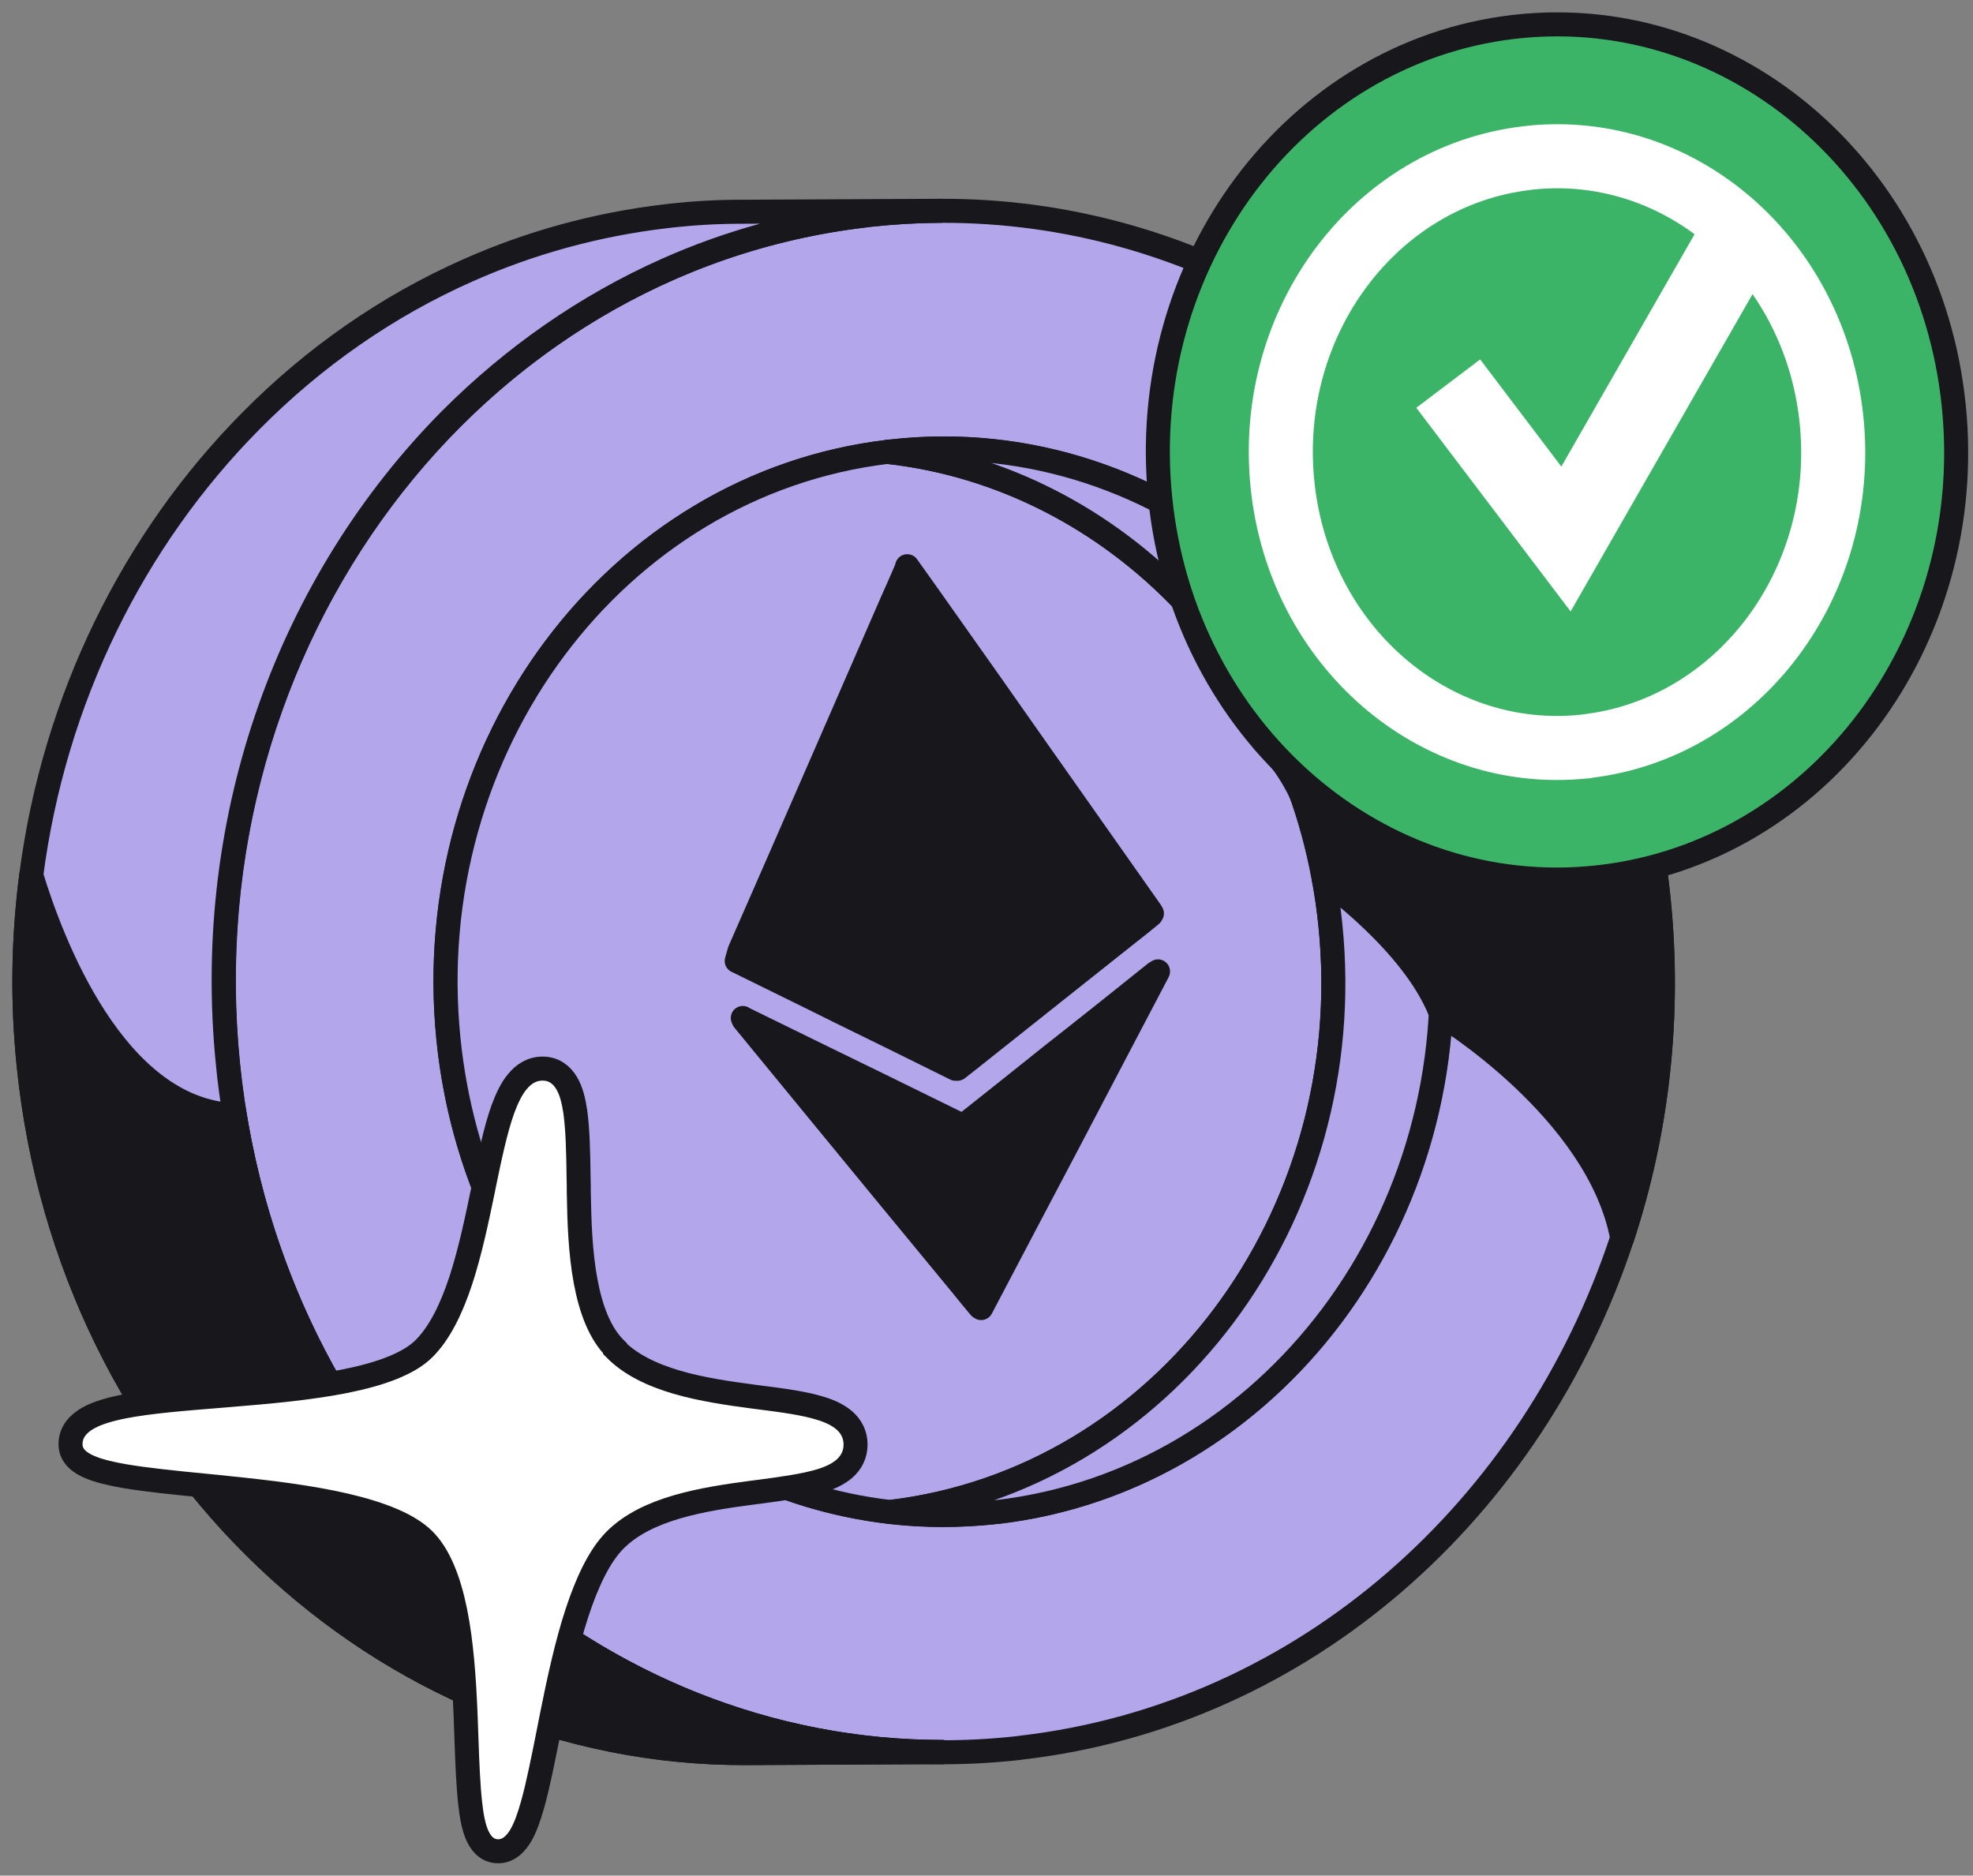
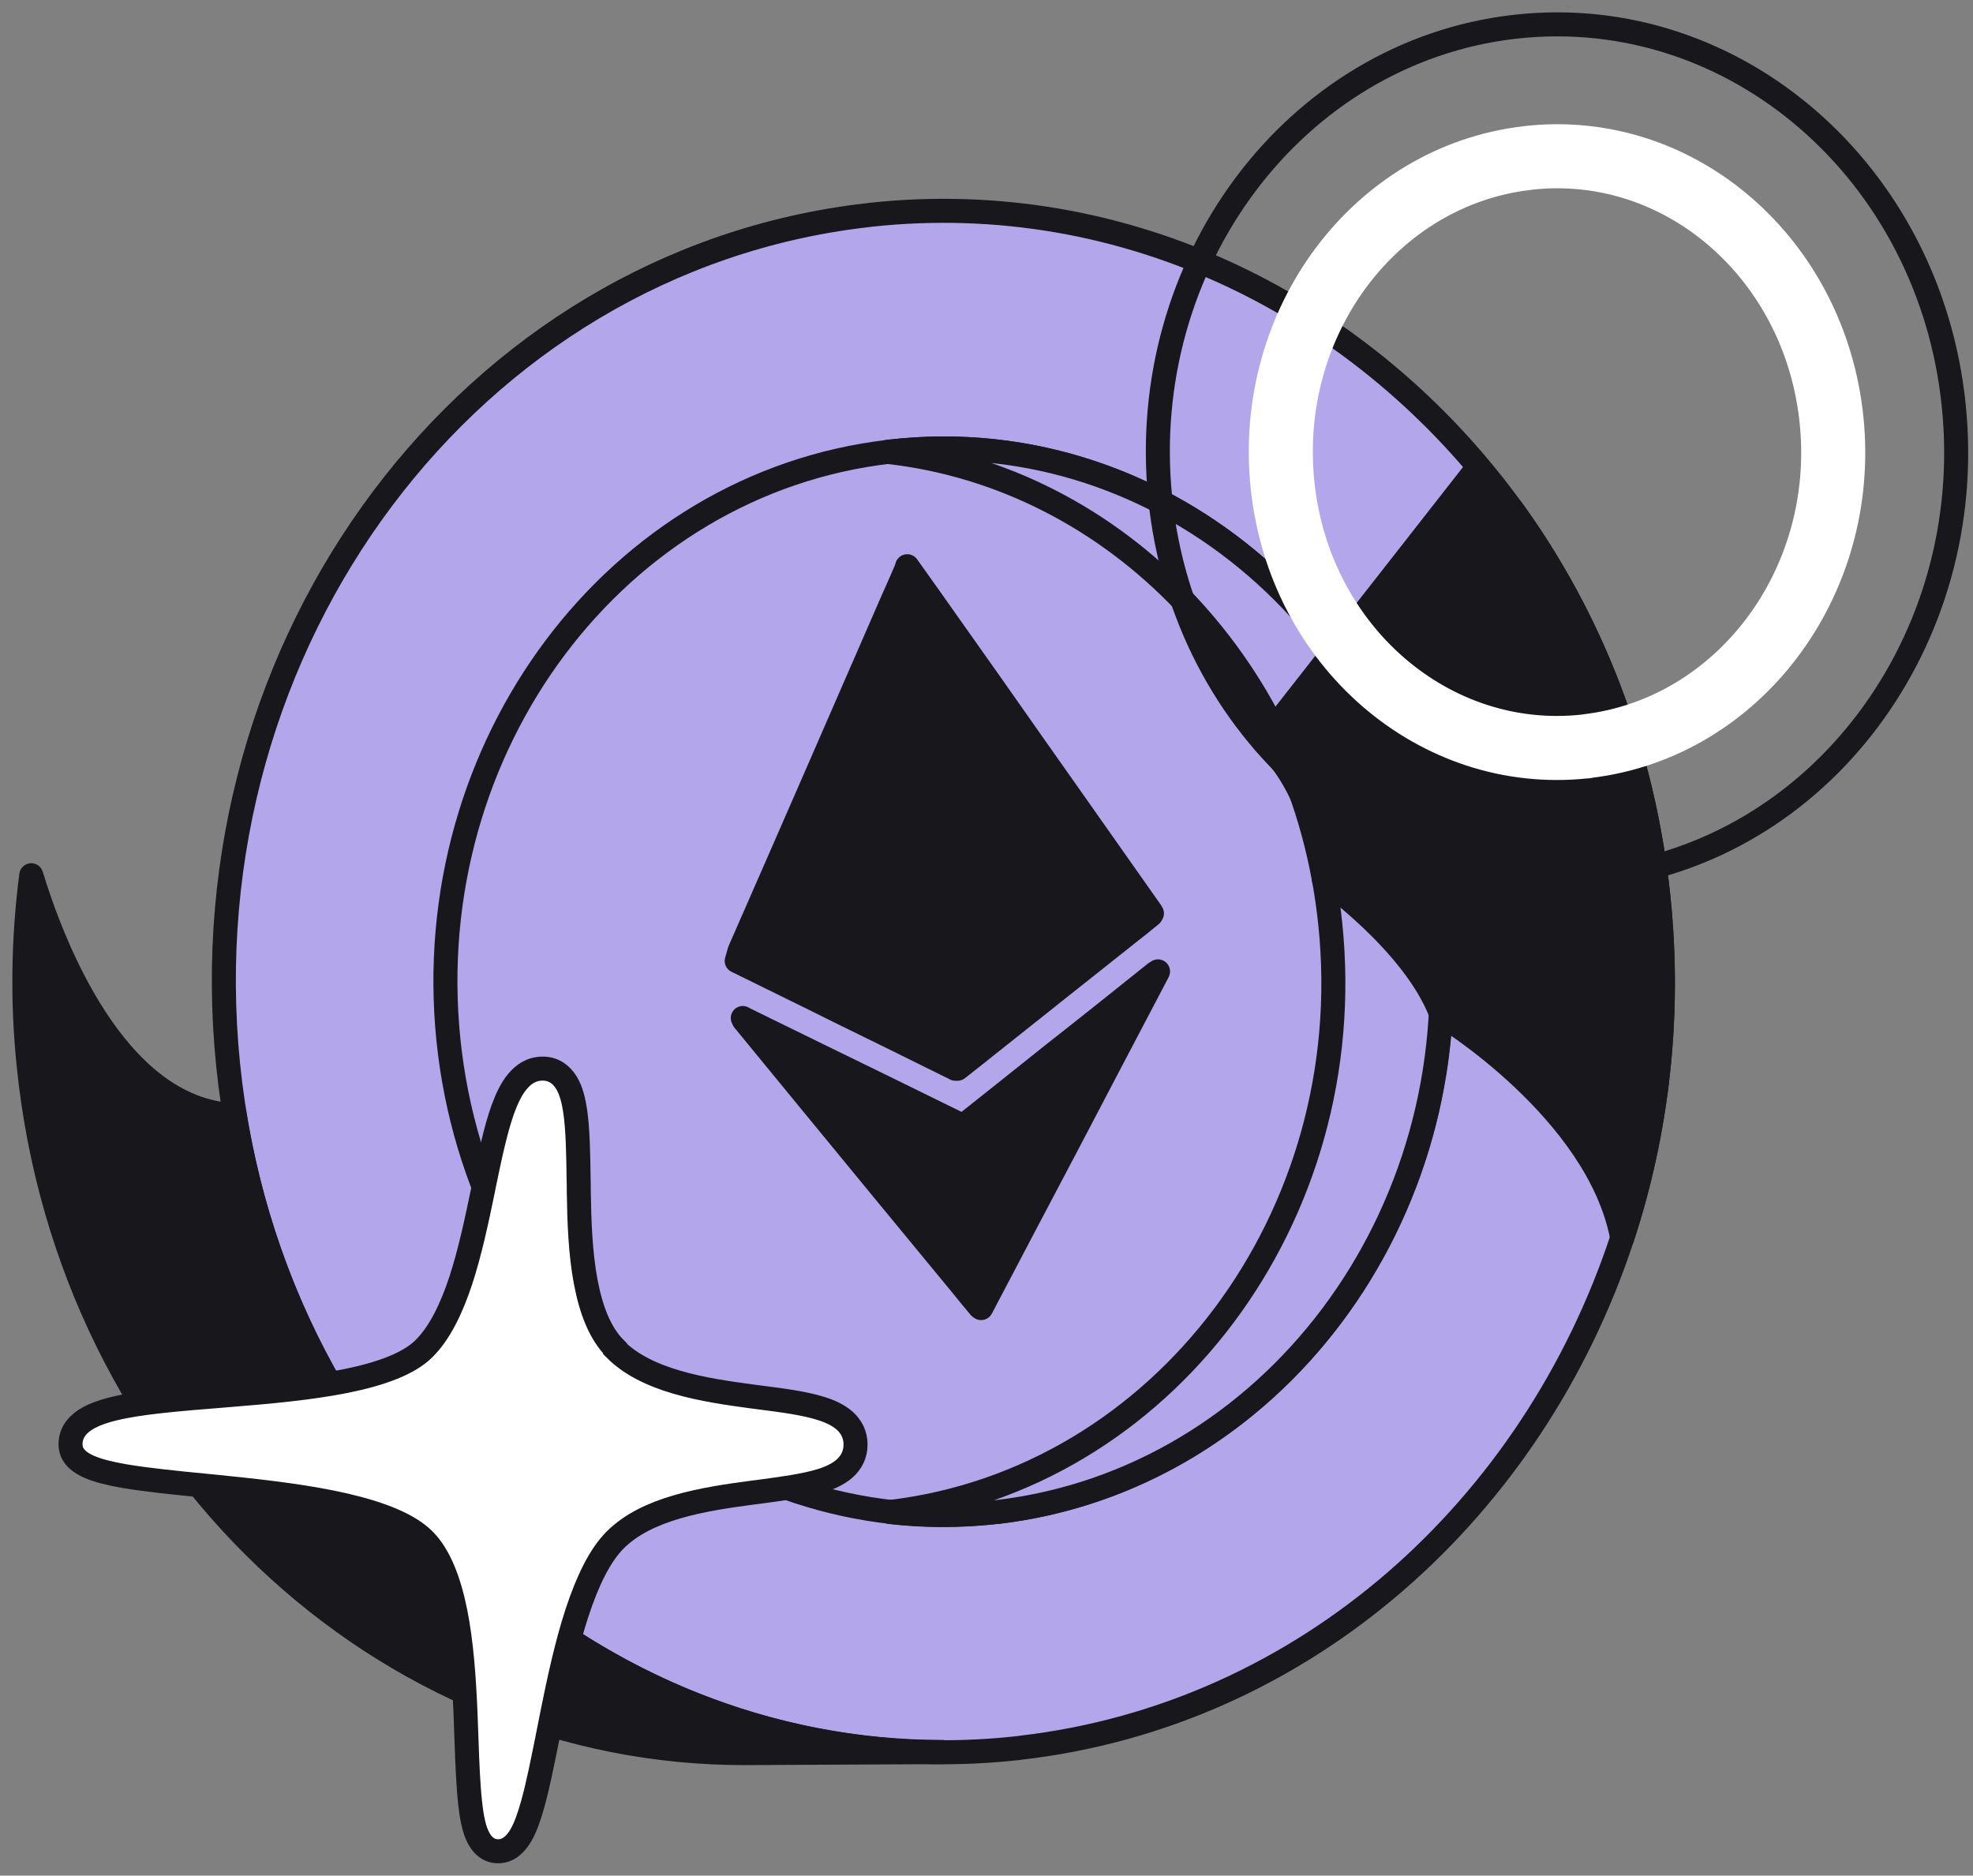
<svg xmlns="http://www.w3.org/2000/svg" width="81" height="77" viewBox="0 0 81 77" fill="none">
  <rect x="0" y="0" width="81" height="77" fill="#808080" stroke="none" />
  <path d="M54.767 26.738C50.584 21.069 43.87 17.742 36.676 18.524C36.623 18.531 36.564 18.537 36.511 18.544C25.293 19.84 17.191 30.644 18.407 42.665C19.624 54.627 29.639 63.288 40.806 62.078C40.852 62.072 40.898 62.072 40.944 62.065C51.019 60.881 58.594 52.056 59.14 41.567C59.199 40.377 59.173 39.167 59.048 37.944C58.614 33.689 57.075 29.862 54.767 26.738ZM68.09 36.878C67.472 30.835 65.308 25.37 62.06 20.898C56.01 12.579 46.225 7.68 35.736 8.818C35.663 8.824 35.597 8.838 35.525 8.844C19.302 10.738 7.603 26.35 9.365 43.711C11.127 61 25.588 73.521 41.72 71.772C41.792 71.765 41.858 71.758 41.93 71.745C53.596 70.39 62.934 61.934 66.597 50.826C68.025 46.486 68.59 41.751 68.09 36.878ZM40.944 62.065C40.898 62.072 40.852 62.072 40.806 62.078C29.639 63.288 19.624 54.627 18.407 42.665C17.191 30.644 25.293 19.84 36.511 18.544C36.564 18.537 36.623 18.531 36.676 18.524C43.87 17.742 50.584 21.069 54.767 26.738C57.075 29.862 58.614 33.689 59.048 37.944C59.173 39.167 59.199 40.377 59.14 41.567C58.594 52.056 51.019 60.881 40.944 62.065Z" fill="#B4A6EA" stroke="#17171C" stroke-width="0.986" stroke-linecap="round" stroke-linejoin="round" />
-   <path d="M54.616 37.957C53.551 27.501 45.804 19.59 36.433 18.55C25.26 19.892 17.198 30.684 18.414 42.665C19.467 53.075 27.18 60.986 36.538 62.072C47.744 60.743 55.852 49.952 54.616 37.957Z" fill="#B4A6EA" stroke="#17171C" stroke-width="0.986" stroke-linecap="round" stroke-linejoin="round" />
  <path d="M40.944 62.072C40.898 62.072 40.852 62.072 40.806 62.085C39.359 62.236 37.925 62.236 36.538 62.072C47.744 60.743 55.852 49.952 54.616 37.957C53.55 27.501 45.804 19.59 36.433 18.551C36.465 18.538 36.479 18.538 36.511 18.538C36.571 18.538 36.617 18.524 36.682 18.524C47.842 17.321 57.838 25.975 59.061 37.944C60.297 49.958 52.169 60.75 40.95 62.072H40.944Z" fill="#B4A6EA" stroke="#17171C" stroke-width="0.986" stroke-linecap="round" stroke-linejoin="round" />
  <path d="M47.541 39.877L47.508 39.95C46.298 42.258 45.088 44.553 43.878 46.868C42.687 49.123 41.497 51.386 40.313 53.641L40.28 53.7L40.228 53.667C39.965 53.352 39.702 53.036 39.439 52.707C37.4 50.241 35.361 47.755 33.323 45.276C32.389 44.139 31.462 43.007 30.528 41.87L30.495 41.791L30.548 41.824C32.442 42.751 34.329 43.678 36.223 44.599C37.301 45.132 38.386 45.658 39.465 46.19L39.557 46.21C40.767 45.25 41.977 44.29 43.181 43.323C44.608 42.205 46.028 41.068 47.442 39.936L47.541 39.884V39.877Z" fill="#17171C" stroke="#17171C" stroke-width="0.986" stroke-linecap="round" stroke-linejoin="round" />
  <path d="M37.249 23.246C38.439 24.91 39.583 26.547 40.741 28.178C42.898 31.256 45.074 34.327 47.245 37.418L47.291 37.497L47.258 37.556C46.949 37.812 46.639 38.062 46.324 38.306C44.239 39.963 42.155 41.613 40.077 43.27C39.827 43.474 39.564 43.672 39.307 43.876H39.228C37.65 43.093 36.065 42.31 34.487 41.541C33.08 40.837 31.666 40.153 30.245 39.45L30.363 39.035C32.461 34.255 34.539 29.48 36.624 24.693C36.828 24.246 37.025 23.792 37.216 23.345L37.242 23.246H37.249Z" fill="#17171C" stroke="#17171C" stroke-width="0.986" stroke-linecap="round" stroke-linejoin="round" />
-   <path d="M38.702 71.929L30.646 71.969C15.711 72.028 2.835 59.994 1.178 43.744C0.902 41.081 0.955 38.47 1.283 35.931C2.224 28.685 5.486 22.128 10.319 17.262C12.877 14.677 15.889 12.566 19.223 11.093C21.755 9.969 24.477 9.213 27.338 8.877C27.404 8.871 27.483 8.864 27.549 8.851C28.522 8.746 29.475 8.693 30.435 8.693L38.616 8.654C37.656 8.66 36.696 8.713 35.729 8.818C35.663 8.825 35.585 8.831 35.519 8.844C32.658 9.18 29.936 9.936 27.404 11.06C24.07 12.54 21.064 14.644 18.493 17.222C11.976 23.792 8.313 33.446 9.359 43.705C9.425 44.408 9.523 45.099 9.635 45.783C12.121 60.928 24.458 71.923 38.695 71.923L38.702 71.929Z" fill="#B4A6EA" stroke="#17171C" stroke-width="0.986" stroke-linecap="round" stroke-linejoin="round" />
  <path d="M66.598 50.82C65.612 45.572 59.18 41.666 59.18 41.666C59.167 41.633 59.154 41.6 59.141 41.567C58.016 38.687 54.353 36.102 54.353 36.102C53.965 32.097 51.874 30.434 51.874 30.434L54.768 26.738L60.456 19.471C60.456 19.471 61.081 20.03 62.06 20.898C65.309 25.37 67.473 30.835 68.091 36.878C68.591 41.751 68.025 46.486 66.598 50.82Z" fill="#17171C" stroke="#17171C" stroke-width="0.986" stroke-linecap="round" stroke-linejoin="round" />
  <path d="M38.702 71.929L30.646 71.969C15.711 72.028 2.835 59.993 1.178 43.744C0.902 41.081 0.955 38.47 1.283 35.931C2.099 38.608 4.67 45.566 9.635 45.782C12.121 60.927 24.458 71.923 38.695 71.923L38.702 71.929Z" fill="#17171C" stroke="#17171C" stroke-width="0.986" stroke-linecap="round" stroke-linejoin="round" />
-   <path d="M65.079 32.038C72.652 32.038 78.791 25.9 78.791 18.327C78.791 10.755 72.652 4.616 65.079 4.616C57.507 4.616 51.368 10.755 51.368 18.327C51.368 25.9 57.507 32.038 65.079 32.038Z" fill="#3CB468" stroke="#17171C" stroke-width="0.986" stroke-linecap="round" stroke-linejoin="round" />
-   <path d="M60.449 17.058L64.29 22.128L71.149 10.166" stroke="white" stroke-width="3.288" stroke-linecap="square" />
-   <path d="M80.21 16.657C81.197 26.297 74.7 34.958 65.697 36.004C65.657 36.004 65.618 36.01 65.578 36.017C56.628 36.99 48.605 30.039 47.632 20.451C46.652 10.817 53.143 2.156 62.146 1.104C62.185 1.104 62.224 1.097 62.264 1.091C71.214 0.118 79.237 7.069 80.21 16.657ZM65.151 30.631C71.372 29.901 75.877 23.917 75.193 17.249C74.515 10.607 68.972 5.806 62.783 6.477C62.751 6.477 62.724 6.483 62.691 6.49C56.464 7.213 51.972 13.204 52.65 19.872C53.32 26.514 58.877 31.315 65.072 30.644C65.098 30.644 65.125 30.644 65.151 30.638" fill="#3CB468" />
  <path d="M65.151 30.631C71.372 29.901 75.877 23.917 75.193 17.249C74.515 10.607 68.972 5.806 62.783 6.477C62.751 6.477 62.724 6.483 62.691 6.49C56.464 7.213 51.972 13.204 52.65 19.872C53.32 26.514 58.877 31.315 65.072 30.644C65.098 30.644 65.125 30.644 65.151 30.638M80.21 16.657C81.197 26.297 74.7 34.958 65.697 36.004C65.657 36.004 65.618 36.01 65.578 36.017C56.628 36.99 48.605 30.039 47.632 20.451C46.652 10.817 53.143 2.156 62.146 1.104C62.185 1.104 62.224 1.097 62.264 1.091C71.214 0.118 79.237 7.069 80.21 16.657Z" stroke="#17171C" stroke-width="0.986" stroke-linecap="round" stroke-linejoin="round" />
  <path d="M65.151 30.631C71.372 29.901 75.877 23.917 75.193 17.249C74.515 10.607 68.972 5.806 62.783 6.477C62.751 6.477 62.724 6.483 62.691 6.49C56.464 7.213 51.972 13.204 52.65 19.872C53.32 26.514 58.877 31.315 65.072 30.644C65.098 30.644 65.125 30.644 65.151 30.638" stroke="white" stroke-width="2.63" stroke-linecap="round" stroke-linejoin="round" />
  <path d="M25.253 55.358C24.635 54.739 24.261 53.773 24.044 52.609C23.826 51.451 23.78 50.156 23.761 48.913C23.761 48.729 23.761 48.545 23.754 48.36C23.741 47.341 23.721 46.368 23.616 45.625C23.55 45.191 23.452 44.776 23.261 44.461C23.057 44.119 22.735 43.869 22.281 43.869C21.827 43.869 21.498 44.093 21.242 44.402C20.992 44.697 20.808 45.099 20.644 45.539C20.341 46.388 20.104 47.519 19.861 48.696C19.855 48.742 19.841 48.788 19.835 48.834C19.578 50.077 19.302 51.386 18.921 52.556C18.533 53.733 18.053 54.72 17.408 55.364C16.797 55.976 15.652 56.403 14.179 56.699C12.726 56.988 11.042 57.14 9.425 57.271C9.293 57.284 9.162 57.291 9.03 57.304C7.564 57.422 6.163 57.534 5.104 57.738C4.532 57.85 4.012 57.995 3.624 58.212C3.236 58.428 2.895 58.77 2.895 59.29C2.895 59.809 3.335 60.073 3.664 60.217C4.039 60.382 4.545 60.5 5.111 60.599C6.005 60.75 7.156 60.868 8.379 60.987C8.714 61.02 9.063 61.052 9.412 61.092C11.029 61.256 12.713 61.46 14.166 61.795C15.639 62.138 16.783 62.591 17.408 63.216C18.026 63.834 18.434 64.873 18.697 66.175C18.953 67.458 19.052 68.924 19.111 70.318C19.125 70.686 19.138 71.048 19.151 71.41C19.184 72.39 19.223 73.31 19.302 74.027C19.355 74.514 19.434 74.961 19.572 75.296C19.703 75.612 19.96 76 20.453 76C20.907 76 21.203 75.651 21.38 75.349C21.571 75.027 21.722 74.586 21.86 74.1C22.09 73.291 22.294 72.245 22.518 71.127C22.564 70.884 22.616 70.641 22.663 70.391C22.945 68.99 23.261 67.517 23.682 66.228C24.109 64.926 24.616 63.861 25.253 63.223C25.898 62.578 26.779 62.157 27.792 61.861C28.805 61.565 29.896 61.407 30.942 61.269C31.027 61.256 31.113 61.25 31.198 61.237C32.126 61.112 33.02 60.993 33.691 60.789C34.059 60.678 34.407 60.52 34.671 60.29C34.953 60.04 35.124 59.711 35.124 59.303C35.124 58.895 34.953 58.567 34.671 58.317C34.407 58.087 34.059 57.929 33.691 57.817C33.02 57.606 32.126 57.488 31.198 57.37C31.113 57.357 31.027 57.35 30.942 57.337C29.903 57.199 28.805 57.041 27.792 56.745C26.779 56.449 25.891 56.028 25.253 55.384V55.358Z" fill="white" stroke="#17171C" stroke-width="0.986" />
</svg>